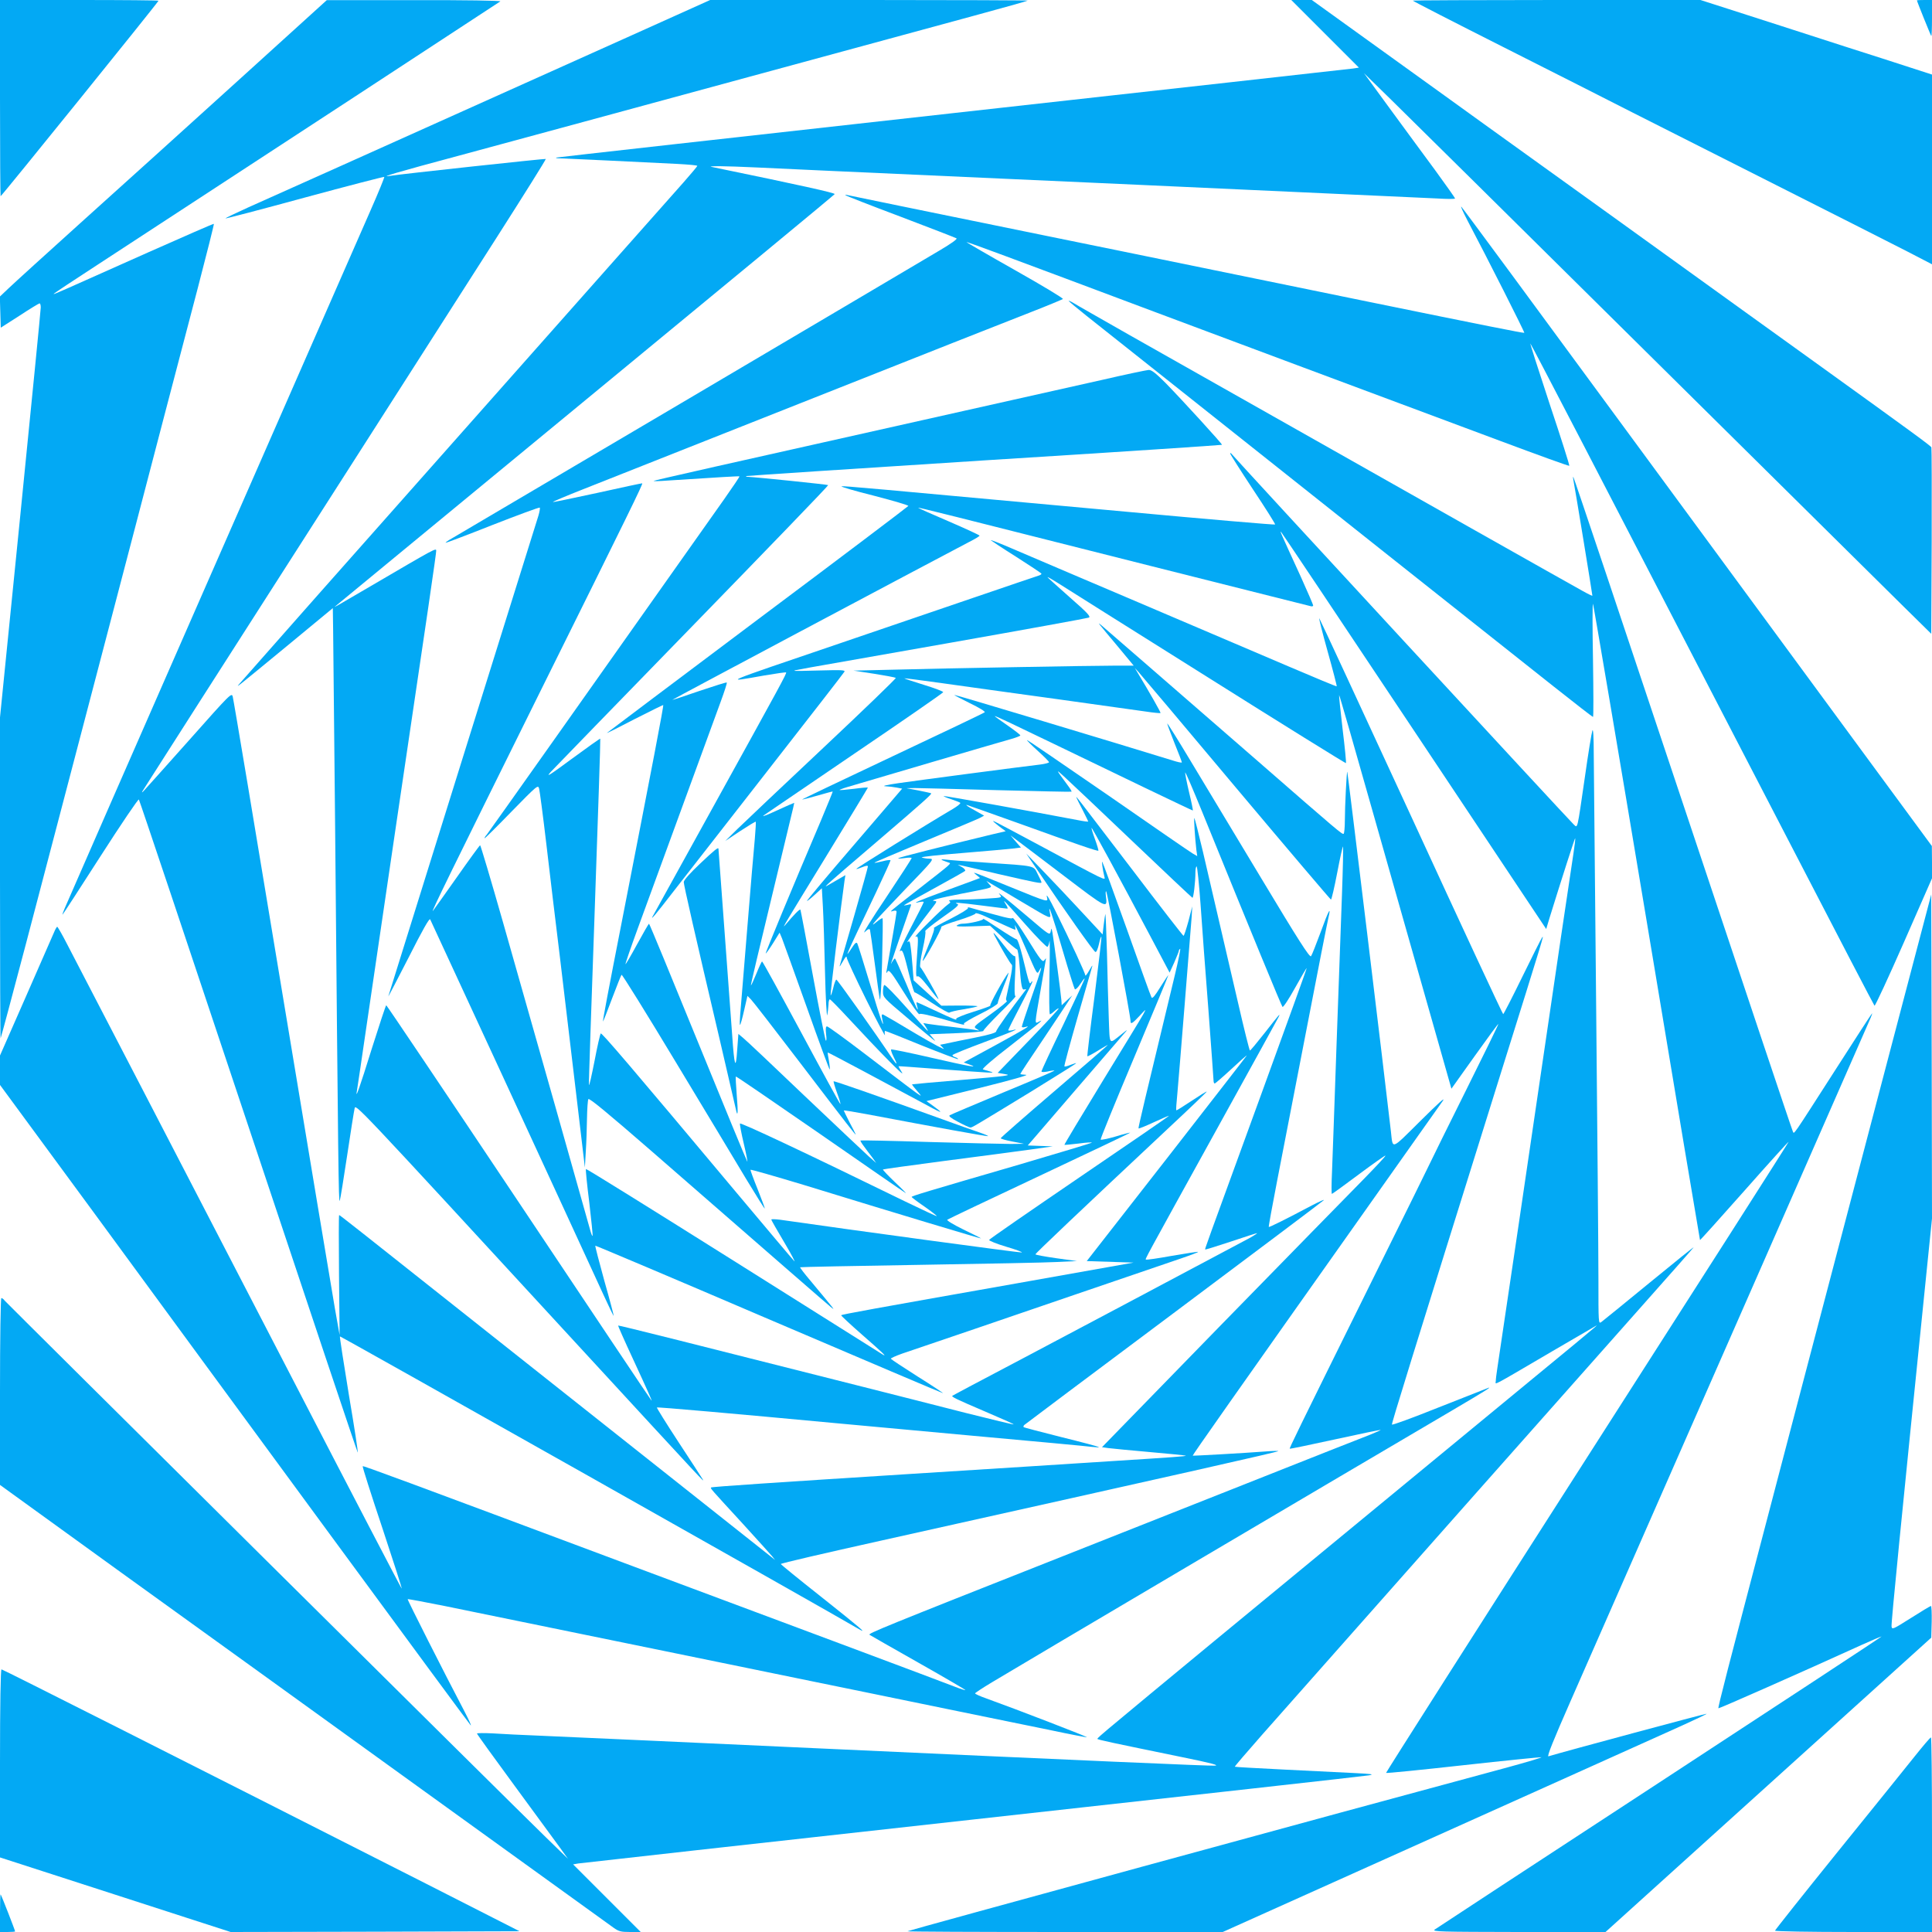
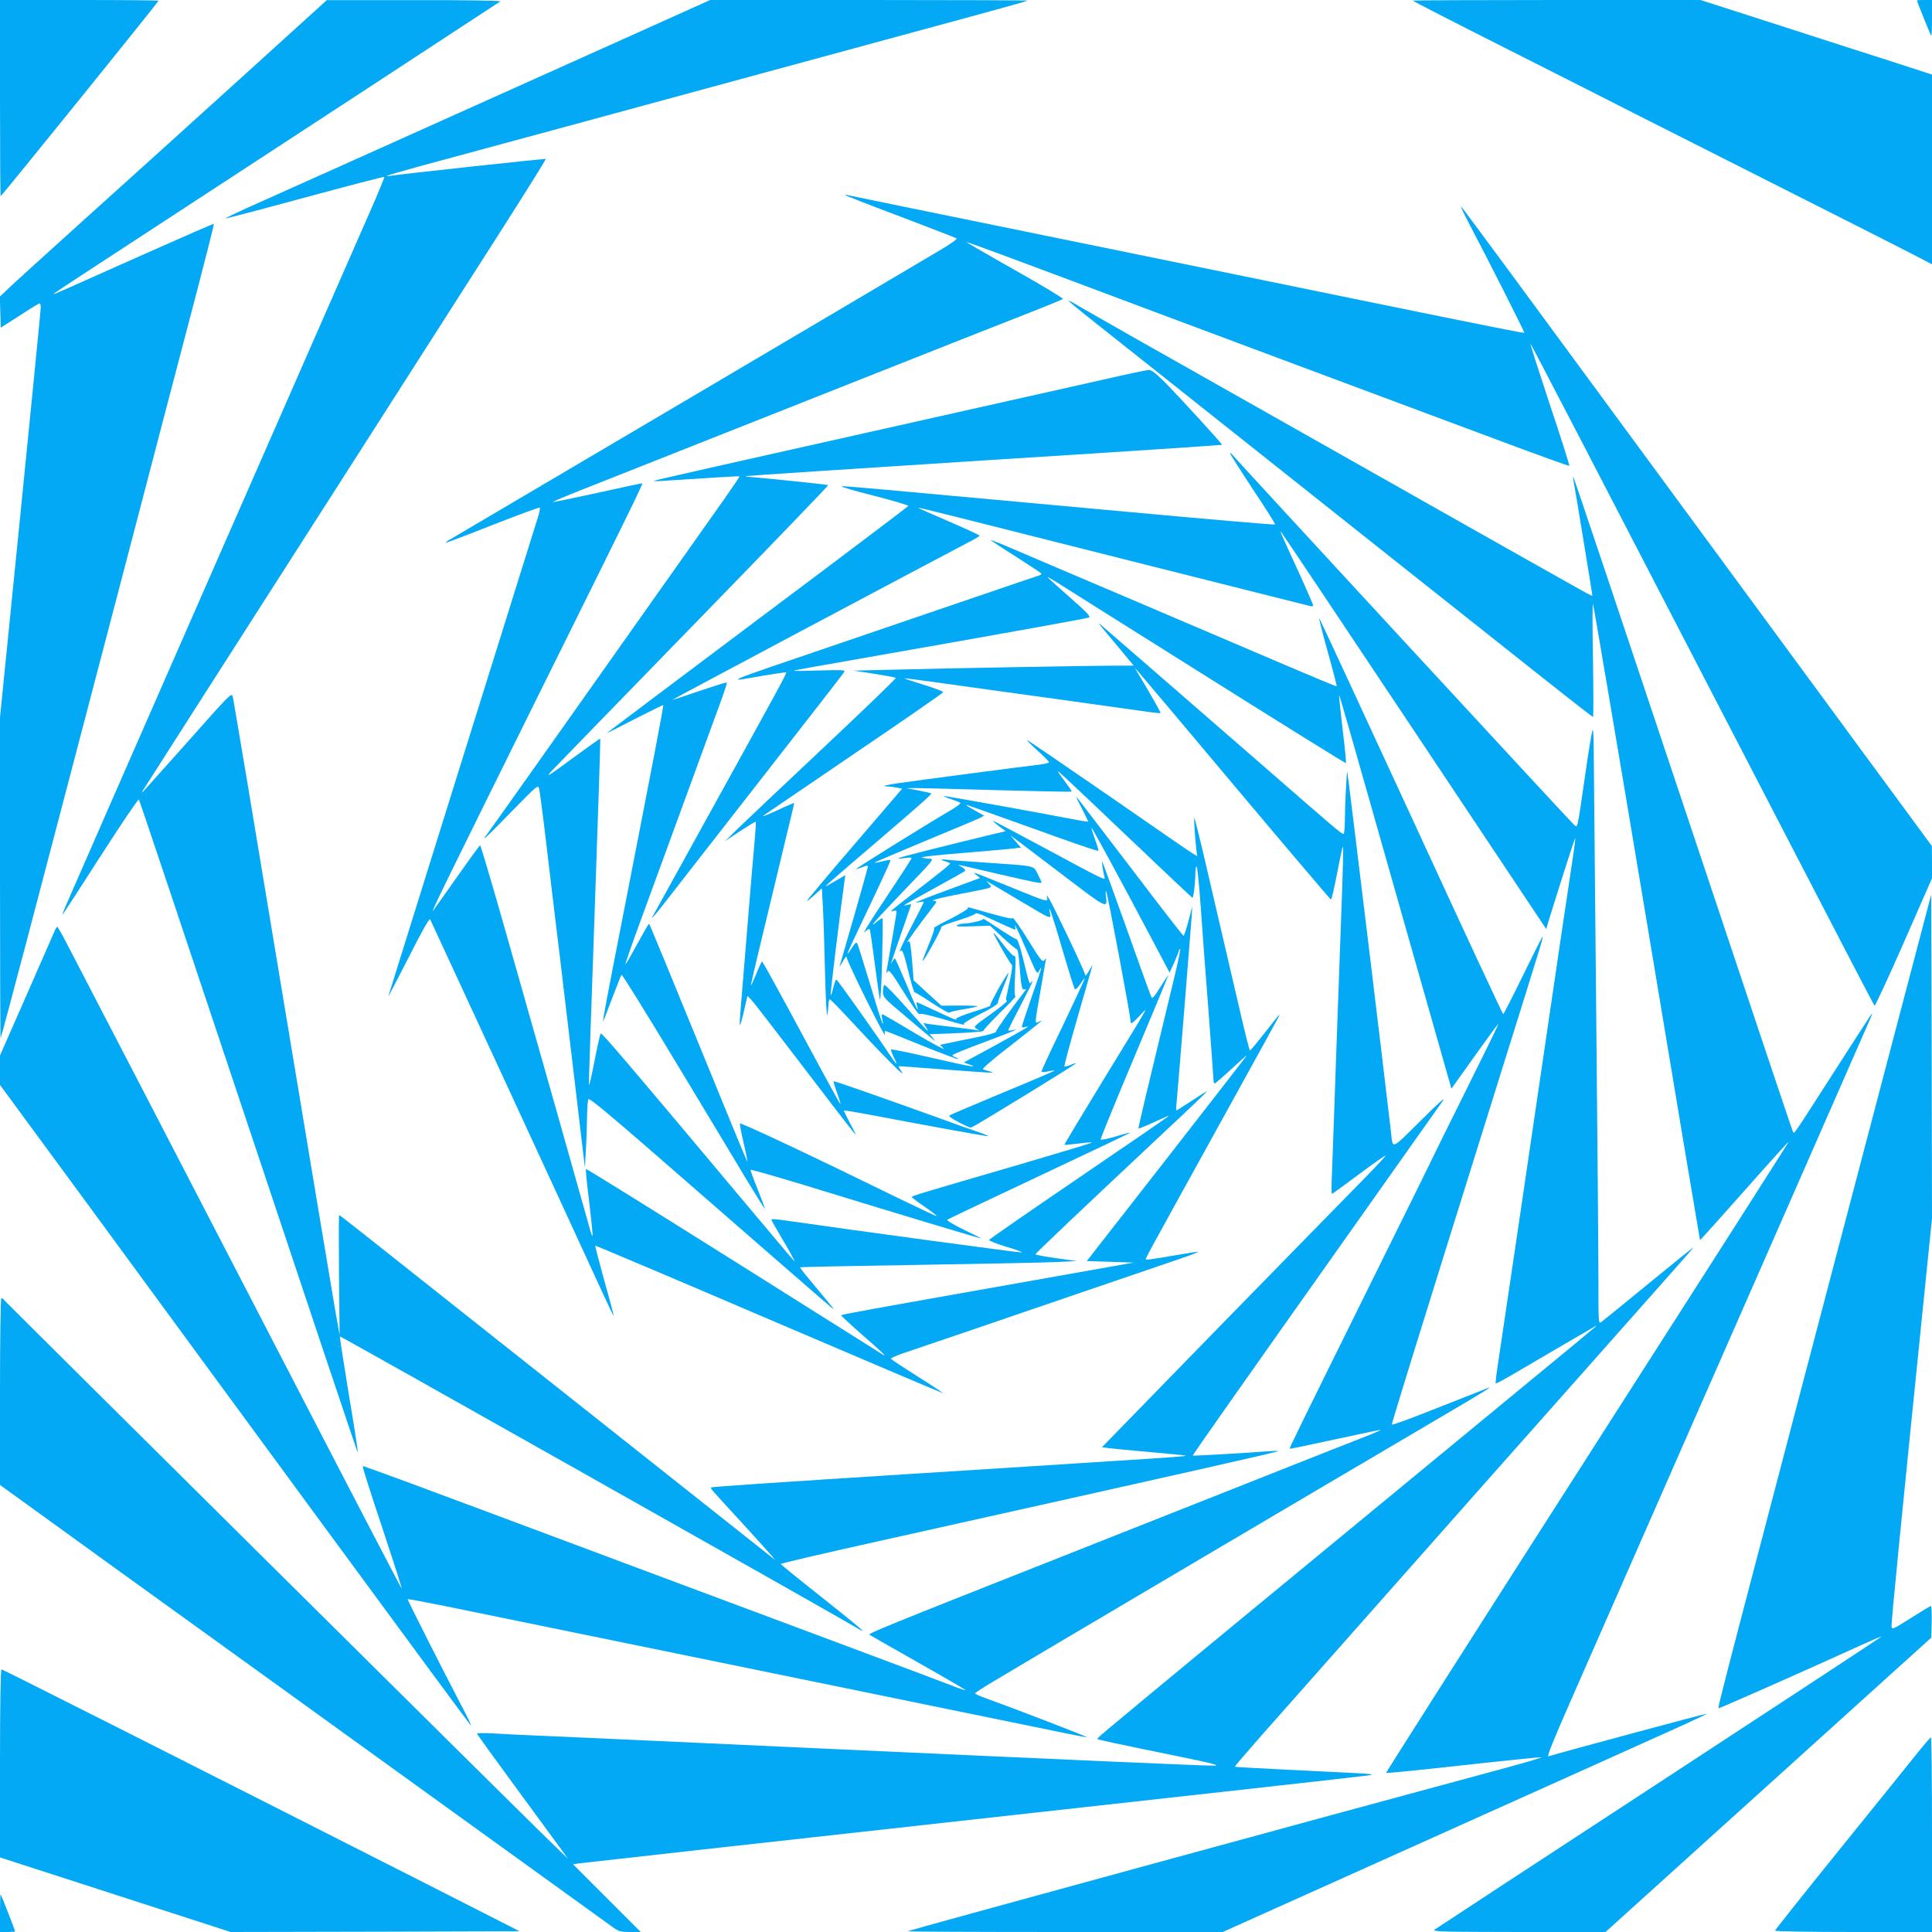
<svg xmlns="http://www.w3.org/2000/svg" version="1.0" width="1280pt" height="1280pt" viewBox="0 0 1280 1280" preserveAspectRatio="xMidYMid meet">
  <g transform="translate(0,1280) scale(0.1,-0.1)" fill="#03a9f4" stroke="none">
    <path d="M0 12150 c0 -357 2 -650 4 -650 6 0 1046 1287 1046 1295 0 3 -236 5 -525 5 l-525 0 0 -650z" />
    <path d="M1585 12273 c-319 -289 -780 -706 -1025 -926 -245 -221 -471 -426 -503 -457 l-58 -55 3 -103 3 -103 125 80 c68 45 128 81 132 81 5 0 8 -12 8 -27 0 -16 -61 -633 -135 -1372 l-135 -1344 0 -1065 c0 -586 2 -1063 4 -1061 2 2 77 281 166 619 89 338 183 698 210 800 27 102 99 376 160 610 61 234 147 560 190 725 43 165 118 449 165 630 48 182 136 519 196 750 61 231 160 609 220 839 60 230 108 421 106 423 -2 2 -197 -83 -433 -188 -584 -261 -627 -280 -629 -277 -2 2 133 91 299 199 972 634 2652 1733 2661 1740 5 5 -240 9 -570 8 l-580 0 -580 -526z" />
    <path d="M4185 12566 c-1939 -871 -2398 -1077 -2538 -1139 -86 -39 -155 -72 -153 -74 2 -2 239 60 525 138 287 78 524 139 527 137 2 -3 -39 -104 -92 -224 -270 -615 -1950 -4446 -2025 -4621 -10 -24 -17 -43 -15 -43 2 0 115 174 251 386 136 212 251 382 255 377 4 -4 330 -978 725 -2163 395 -1185 721 -2159 725 -2163 4 -4 -22 166 -58 378 -35 213 -62 388 -60 391 4 3 3221 -1811 3438 -1939 60 -35 17 2 -255 218 -143 113 -261 209 -262 213 -2 4 295 73 660 154 2038 454 2629 587 2636 594 3 2 -33 2 -80 -2 -160 -12 -484 -30 -487 -28 -3 2 259 375 1196 1699 234 330 440 623 460 650 23 33 -26 -11 -145 -129 -202 -200 -184 -193 -198 -71 -35 310 -286 2379 -289 2382 -4 5 -16 -231 -16 -323 0 -46 -4 -85 -8 -88 -9 -6 -34 15 -566 479 -579 503 -1019 886 -1041 904 -19 15 -19 15 -4 -4 8 -11 62 -75 118 -142 l102 -123 -123 0 c-156 0 -1142 -18 -1478 -27 l-255 -6 137 -21 c75 -12 139 -24 143 -27 3 -4 -214 -213 -482 -465 -268 -252 -524 -494 -568 -537 l-80 -79 99 66 c55 36 101 64 103 62 2 -2 -1 -52 -6 -112 -6 -60 -29 -332 -51 -604 -22 -272 -43 -525 -46 -562 -3 -38 -4 -68 -1 -68 3 0 15 43 27 96 l22 96 23 -23 c13 -13 157 -199 321 -414 325 -426 379 -495 373 -480 -2 6 -21 43 -42 82 -20 40 -37 74 -37 76 0 2 66 -9 148 -24 461 -87 805 -150 808 -146 2 2 -24 13 -59 25 -34 11 -143 50 -242 86 -447 161 -719 256 -722 252 -2 -2 8 -36 22 -75 15 -40 25 -74 23 -76 -2 -2 -118 210 -258 471 -140 260 -257 474 -261 474 -3 0 -20 -36 -38 -81 -18 -44 -34 -79 -36 -77 -2 2 59 260 135 573 76 314 141 585 145 603 l7 33 -34 -14 c-18 -8 -69 -31 -113 -51 -44 -20 -69 -28 -55 -18 13 9 286 195 605 412 320 217 583 399 584 404 1 5 -57 27 -129 49 -71 22 -129 41 -128 43 2 1 113 -13 248 -32 135 -19 472 -66 750 -104 278 -39 548 -77 600 -84 52 -8 97 -12 99 -10 3 3 -75 140 -150 264 l-21 35 23 -25 c13 -14 305 -360 647 -768 343 -408 627 -742 630 -742 4 0 23 82 42 181 19 100 36 176 38 170 2 -7 -1 -148 -7 -314 -6 -166 -22 -615 -36 -997 -13 -382 -27 -761 -30 -842 -4 -82 -4 -148 -1 -148 3 0 83 58 178 129 95 71 175 127 177 125 3 -3 -65 -75 -150 -162 -85 -86 -509 -520 -942 -963 l-786 -807 42 -6 c23 -3 146 -15 272 -26 127 -11 235 -22 240 -24 13 -4 -91 -11 -485 -36 -173 -11 -418 -27 -545 -35 -126 -8 -482 -31 -790 -50 -883 -56 -1319 -85 -1324 -90 -5 -6 -8 -3 210 -240 96 -105 183 -202 194 -215 l20 -25 -20 16 c-11 9 -366 290 -790 626 -423 335 -934 740 -1135 899 -837 664 -939 744 -943 744 -3 0 -3 -179 -1 -397 l4 -398 -31 175 c-17 96 -174 1041 -350 2100 -175 1059 -322 1938 -327 1954 -7 29 -14 22 -291 -290 -156 -175 -291 -326 -299 -334 -13 -13 -14 -13 -7 0 5 8 176 276 380 595 518 808 1567 2448 1964 3069 182 285 330 521 327 523 -3 3 -961 -100 -1031 -112 -80 -13 42 23 460 135 248 67 621 168 830 225 209 57 697 190 1085 295 388 105 802 218 920 250 118 32 375 102 570 155 195 53 356 98 359 101 2 2 -470 4 -1050 4 l-1054 0 -520 -234z" />
-     <path d="M8779 12576 l224 -224 -39 -6 c-22 -3 -1216 -136 -2654 -296 -1438 -160 -2619 -292 -2625 -294 -5 -3 6 -5 25 -5 38 -1 563 -26 778 -37 72 -4 132 -9 132 -13 0 -3 -42 -53 -93 -111 -51 -58 -624 -703 -1272 -1435 -996 -1123 -1539 -1737 -1664 -1880 -34 -39 -41 -44 309 244 l305 252 2 -138 c1 -76 7 -653 13 -1283 21 -2306 23 -2524 31 -2505 4 11 26 146 49 300 23 154 45 293 49 309 8 33 -32 76 1450 -1534 910 -988 867 -942 856 -920 -5 8 -75 118 -158 243 -82 125 -147 230 -145 232 4 4 503 -40 1198 -105 58 -5 449 -41 870 -80 421 -38 788 -72 815 -76 28 -3 48 -4 45 -1 -3 3 -115 33 -249 66 -134 34 -247 63 -249 66 -3 3 -1 9 4 14 5 5 450 338 989 741 539 403 987 740 995 748 8 8 -28 -8 -80 -35 -171 -91 -281 -145 -284 -142 -2 2 23 139 55 304 32 165 119 615 194 1000 74 385 140 720 146 744 20 84 1 50 -51 -94 -30 -80 -58 -152 -64 -160 -9 -11 -84 107 -331 518 -176 292 -387 643 -469 779 -82 137 -151 247 -153 245 -1 -2 20 -59 47 -127 28 -68 50 -127 50 -131 0 -4 -28 2 -62 13 -335 104 -1443 437 -1445 434 -2 -2 45 -26 103 -55 62 -30 103 -55 98 -60 -5 -5 -280 -136 -611 -292 -331 -156 -601 -285 -599 -286 1 -1 47 10 102 26 54 16 100 28 101 27 1 -1 -34 -87 -78 -192 -189 -444 -369 -877 -366 -881 2 -1 24 29 48 67 l44 71 16 -38 c8 -21 82 -226 164 -456 81 -229 150 -415 152 -413 2 2 0 28 -5 57 -6 30 -9 55 -8 56 2 2 414 -218 664 -353 45 -25 82 -43 82 -40 0 3 -21 20 -46 38 l-46 33 348 86 c209 52 334 87 312 88 -21 1 -38 3 -38 6 0 3 69 108 153 232 83 125 161 241 171 258 l20 30 -35 -32 -35 -33 -2 33 c-3 42 -51 401 -59 447 -7 34 -7 34 -12 8 -6 -25 -10 -23 -141 89 -159 135 -222 185 -197 157 17 -21 17 -21 -80 -27 -54 -4 -136 -7 -183 -7 -51 0 -80 -4 -71 -9 10 -7 9 -11 -7 -22 -41 -29 -234 -221 -216 -215 18 6 19 1 9 -133 -8 -106 -7 -137 2 -130 8 7 29 -13 74 -70 34 -45 64 -81 66 -81 8 0 -107 203 -119 211 -6 4 0 51 15 120 14 62 22 116 17 119 -5 3 45 43 111 90 96 67 117 86 102 91 -30 12 2 10 167 -11 85 -11 159 -20 164 -20 4 0 1 11 -8 25 -9 14 -15 25 -12 25 2 0 66 -70 141 -156 76 -86 141 -152 145 -147 5 4 11 22 13 38 3 17 3 -86 0 -227 -3 -142 -2 -258 3 -258 4 0 18 10 31 22 13 12 25 19 27 17 3 -2 -87 -99 -200 -216 l-204 -211 52 -9 c45 -7 0 -13 -282 -37 -184 -15 -336 -29 -337 -30 -2 -2 14 -22 35 -46 43 -51 66 -68 -360 257 -125 95 -232 173 -239 173 -8 0 -10 -15 -6 -52 4 -28 3 -47 -2 -42 -4 5 -43 200 -86 434 -43 234 -80 429 -82 433 -4 7 -43 -33 -101 -102 -25 -29 -6 2 272 456 152 248 276 453 276 455 0 2 -42 -1 -92 -8 -51 -6 -95 -10 -96 -8 -2 1 20 10 50 19 155 46 966 285 1091 320 31 9 57 19 57 23 0 4 -38 33 -85 66 -47 32 -85 60 -85 62 0 4 137 -61 385 -181 390 -189 923 -445 928 -445 2 0 -9 55 -25 121 -16 67 -27 126 -26 131 2 5 52 -112 112 -259 336 -826 526 -1287 533 -1294 5 -4 42 52 83 126 41 74 76 133 77 131 2 -1 -132 -371 -296 -822 -387 -1061 -379 -1038 -376 -1042 2 -2 78 22 169 52 92 31 170 56 174 56 4 0 -15 -13 -43 -29 -43 -24 -1575 -837 -1865 -989 -58 -31 -107 -57 -110 -59 -8 -7 21 -21 217 -105 106 -45 191 -83 189 -85 -2 -2 -147 33 -322 77 -175 45 -476 121 -669 170 -1126 285 -1627 411 -1630 408 -1 -2 42 -100 97 -218 106 -229 128 -280 125 -280 -2 0 -396 589 -877 1310 -481 720 -878 1310 -881 1310 -3 0 -45 -127 -94 -282 -84 -270 -113 -351 -100 -283 3 17 30 199 60 405 30 206 118 803 195 1325 216 1455 270 1826 270 1846 0 20 -5 17 -425 -229 -246 -144 -253 -148 -245 -140 3 3 748 617 1655 1364 908 748 1653 1363 1655 1368 4 8 -233 60 -790 175 -45 9 -45 9 25 10 39 0 156 -4 260 -9 225 -11 139 -7 2510 -114 1029 -47 1923 -88 1988 -91 64 -4 117 -4 117 0 0 4 -60 89 -133 189 -74 99 -209 285 -302 411 l-168 230 184 -180 c101 -99 859 -848 1684 -1665 825 -816 1588 -1571 1695 -1677 l195 -192 3 612 c1 337 0 617 -2 623 -4 10 -113 90 -756 553 -118 85 -325 234 -460 331 -135 97 -542 391 -905 652 -363 261 -741 533 -840 604 -99 72 -397 286 -662 477 l-482 347 -68 0 -68 0 224 -224z" />
    <path d="M9360 12796 c0 -3 273 -143 608 -312 334 -168 715 -362 847 -429 132 -67 560 -283 950 -480 391 -197 783 -396 873 -442 l162 -84 0 629 0 628 -142 46 c-79 26 -269 87 -423 136 -154 50 -352 114 -440 142 -88 28 -243 78 -345 111 l-184 59 -953 0 c-524 0 -953 -2 -953 -4z" />
    <path d="M12700 12798 c0 -7 91 -232 95 -236 3 -3 5 49 5 116 l0 122 -50 0 c-27 0 -50 -1 -50 -2z" />
    <path d="M5601 11507 c3 -4 167 -68 364 -142 198 -75 365 -140 372 -144 8 -4 -36 -36 -120 -85 -282 -168 -3184 -1881 -3225 -1904 -24 -13 -41 -26 -40 -28 2 -2 142 51 311 118 169 66 310 118 313 115 3 -3 -1 -27 -9 -54 -25 -77 -989 -3166 -994 -3183 -2 -8 57 106 133 254 94 186 139 265 144 255 6 -11 864 -1868 1148 -2487 36 -78 66 -141 68 -140 1 2 -26 106 -62 232 -35 127 -62 231 -60 233 1 2 519 -217 1149 -487 630 -269 1149 -490 1154 -490 4 0 -71 50 -167 110 -96 61 -176 114 -178 118 -1 4 33 19 75 34 81 27 841 286 1143 390 403 138 592 202 703 240 65 22 117 42 115 44 -2 2 -80 -10 -173 -26 -93 -17 -170 -28 -173 -25 -5 5 -21 -24 473 870 216 391 398 721 405 735 17 34 7 22 -94 -107 -49 -62 -91 -113 -95 -113 -3 0 -39 143 -79 318 -77 333 -149 642 -233 1002 -28 118 -53 217 -56 220 -5 5 4 -131 13 -209 l6 -43 -31 18 c-17 10 -270 184 -562 387 -293 202 -533 366 -535 364 -2 -2 30 -34 71 -71 41 -37 75 -71 75 -76 0 -4 -26 -11 -57 -15 -129 -15 -827 -107 -943 -124 -75 -11 -109 -19 -85 -20 22 -1 56 -5 76 -9 l36 -7 -317 -370 c-175 -203 -316 -372 -314 -374 2 -2 25 16 51 40 l48 44 7 -125 c4 -69 10 -264 14 -435 4 -170 11 -296 15 -280 3 17 7 47 8 68 0 20 4 37 9 36 4 0 58 -55 120 -122 214 -231 383 -402 358 -363 -14 22 -24 41 -23 42 1 1 110 -7 242 -17 400 -30 404 -30 365 -18 -19 5 -41 12 -48 14 -8 3 69 70 175 151 103 81 195 153 203 162 13 13 12 13 -7 3 -29 -15 -30 -26 12 214 19 110 35 202 35 204 0 3 -6 -3 -12 -12 -11 -14 -26 5 -108 138 -52 84 -98 149 -101 143 -6 -9 -58 4 -284 69 -11 3 -16 2 -12 -3 4 -5 -47 -36 -115 -71 -68 -34 -118 -62 -111 -62 7 -1 -6 -42 -33 -107 -24 -59 -43 -108 -41 -110 6 -7 129 215 123 224 -3 5 48 25 112 44 64 20 116 41 115 46 -2 6 27 -2 62 -18 36 -17 95 -43 131 -60 36 -17 68 -30 70 -30 2 0 2 12 -2 28 -3 15 26 -46 65 -136 86 -199 81 -190 97 -161 23 42 16 15 -51 -176 -36 -103 -65 -192 -65 -197 0 -5 10 -6 23 -2 43 13 6 -9 -200 -122 l-208 -113 33 -12 c80 -28 6 -15 -242 42 -147 34 -269 59 -272 56 -3 -3 4 -23 15 -46 29 -56 26 -63 -6 -16 -105 158 -365 525 -372 525 -4 0 -14 -25 -21 -57 -8 -31 -15 -52 -17 -46 -3 8 64 556 92 757 l6 38 -48 -28 c-26 -15 -59 -34 -73 -42 -30 -17 0 10 330 292 314 269 365 315 359 320 -2 2 -40 10 -84 19 l-80 15 55 1 c30 0 275 -6 545 -14 269 -7 491 -12 494 -10 2 3 -9 21 -25 42 -81 110 -82 111 -24 58 30 -27 232 -218 449 -425 216 -206 397 -376 401 -378 7 -3 20 103 20 171 0 20 4 37 8 37 4 0 16 -114 26 -252 9 -139 33 -453 52 -698 18 -245 34 -456 34 -468 0 -13 4 -22 9 -20 5 2 55 45 110 96 56 52 101 92 101 89 0 -2 -239 -309 -530 -683 l-530 -679 155 -5 155 -5 -782 -139 c-950 -168 -1150 -204 -1155 -210 -2 -2 61 -61 141 -131 134 -117 167 -149 134 -129 -7 5 -451 284 -987 621 -536 337 -976 611 -979 608 -3 -2 7 -102 22 -221 14 -120 24 -219 22 -222 -3 -2 -10 16 -16 39 -17 64 -407 1441 -577 2037 -80 281 -149 512 -152 512 -3 0 -73 -96 -155 -213 -82 -116 -153 -216 -158 -222 -16 -17 119 258 707 1445 602 1213 685 1383 680 1388 -1 1 -134 -27 -295 -63 -162 -35 -295 -63 -297 -61 -2 2 87 40 199 84 112 44 586 232 1053 417 1410 559 1701 673 1915 757 113 44 208 84 212 87 5 4 -138 90 -317 191 -179 101 -323 185 -322 186 2 2 117 -40 257 -92 140 -52 593 -221 1005 -376 692 -259 1027 -384 2274 -849 249 -93 456 -168 458 -165 3 2 -56 188 -131 412 -74 224 -131 403 -127 398 8 -8 386 -736 1659 -3194 401 -775 615 -1185 621 -1193 4 -4 91 184 194 418 l187 426 0 107 -1 107 -456 620 c-251 341 -949 1291 -1551 2110 -602 820 -1101 1497 -1110 1505 -8 8 10 -32 40 -90 132 -250 380 -741 377 -745 -4 -3 -271 50 -1024 204 -214 44 -678 139 -1030 211 -352 72 -858 176 -1125 230 -867 177 -1271 260 -1298 266 -15 4 -25 4 -21 1z" />
    <path d="M7080 10807 c0 -3 53 -47 118 -99 64 -51 304 -241 532 -422 694 -552 2289 -1817 2562 -2033 141 -112 259 -203 262 -203 4 0 3 170 0 378 -4 207 -4 374 0 371 3 -3 164 -953 357 -2110 192 -1157 351 -2104 352 -2105 1 -1 134 146 295 328 160 181 292 327 292 323 0 -4 -601 -945 -1336 -2092 -734 -1146 -1333 -2087 -1331 -2089 3 -3 233 20 512 51 279 31 512 54 517 53 6 -2 -95 -32 -223 -67 -1163 -313 -3972 -1081 -3977 -1086 -3 -3 466 -5 1042 -5 l1047 0 737 331 c405 182 845 380 977 439 280 126 1073 482 1323 595 95 43 171 79 169 81 -2 3 -961 -255 -1048 -282 -12 -3 34 110 143 358 237 540 512 1165 1271 2893 377 858 697 1587 711 1620 15 33 23 56 18 50 -5 -5 -111 -168 -235 -362 -303 -472 -279 -437 -289 -419 -5 8 -332 986 -728 2172 -396 1186 -722 2160 -726 2163 -3 3 -3 -5 0 -19 6 -25 126 -757 126 -767 0 -2 -30 12 -67 33 -82 45 -1207 680 -2053 1159 -338 191 -766 433 -950 537 -184 105 -350 199 -367 210 -18 11 -33 17 -33 15z" />
    <path d="M7310 10285 c-151 -34 -561 -126 -910 -204 -1662 -372 -2065 -463 -2069 -467 -3 -3 38 -2 89 2 351 23 475 30 479 28 2 -2 -44 -70 -101 -151 -861 -1219 -1563 -2211 -1574 -2224 -8 -8 -14 -19 -14 -23 0 -4 80 75 177 175 175 179 178 181 185 153 4 -16 26 -182 48 -369 22 -187 62 -524 90 -750 27 -225 75 -630 107 -900 l58 -490 6 105 c4 58 7 157 8 220 1 63 5 121 9 128 6 9 128 -92 418 -344 819 -713 1159 -1010 1189 -1034 32 -26 30 -24 -134 173 -41 48 -72 89 -70 91 2 2 357 9 789 16 432 7 844 15 915 19 l130 6 -137 19 c-76 11 -138 22 -138 26 0 6 302 293 871 826 147 137 265 250 264 252 -2 2 -47 -26 -101 -62 -54 -36 -99 -64 -101 -62 -2 1 1 50 7 107 10 109 86 1054 95 1174 l4 70 -25 -97 c-15 -54 -29 -98 -33 -98 -3 0 -158 199 -343 443 -387 507 -370 485 -366 472 2 -5 20 -43 41 -82 20 -40 37 -74 37 -76 0 -2 -33 2 -72 10 -319 61 -883 162 -886 159 -2 -2 21 -12 50 -21 29 -10 56 -20 60 -24 4 -4 -18 -22 -50 -41 -185 -109 -642 -393 -639 -397 2 -2 20 4 40 12 25 10 37 12 37 4 0 -6 -41 -153 -91 -327 -51 -175 -94 -324 -96 -332 -2 -8 7 5 21 30 18 32 25 39 26 25 1 -11 59 -137 130 -280 71 -143 127 -248 123 -232 -3 15 -2 27 1 27 4 0 113 -43 242 -96 130 -52 238 -93 241 -91 2 3 -5 8 -16 12 -12 3 -21 10 -21 14 0 5 95 43 210 86 194 72 247 95 185 79 -14 -3 -25 -3 -25 1 0 4 36 76 80 160 44 84 80 156 80 161 0 5 -4 3 -9 -5 -10 -16 -12 -11 -56 170 -16 64 -33 116 -40 116 -6 0 -59 32 -119 72 -60 40 -106 69 -102 63 5 -9 -92 -32 -140 -32 -10 0 -26 -5 -34 -11 -11 -7 18 -9 102 -6 l117 4 84 -78 c47 -44 90 -79 95 -79 5 0 12 -44 16 -97 11 -148 16 -175 34 -168 11 4 12 2 5 -7 -94 -122 -193 -260 -193 -271 0 -9 -43 -22 -137 -41 -76 -15 -160 -32 -186 -38 l-49 -10 24 -25 c13 -13 -69 30 -182 97 -113 68 -211 125 -218 128 -11 4 -13 -2 -7 -29 19 -87 -12 -1 -81 232 -42 140 -80 260 -84 268 -6 11 -15 4 -35 -27 -53 -80 -56 -86 159 366 53 112 96 207 96 212 0 4 -23 2 -52 -6 -29 -7 -53 -12 -55 -10 -2 2 146 65 329 141 183 76 348 145 366 154 l32 17 -67 38 c-38 20 -59 35 -48 33 11 -3 166 -58 345 -122 385 -139 522 -186 527 -181 2 2 -8 36 -22 75 -15 40 -25 74 -23 76 3 3 182 -326 390 -719 l127 -240 31 68 c16 37 30 72 30 76 0 5 4 11 9 14 4 3 -12 -77 -36 -177 -197 -816 -243 -1010 -240 -1013 2 -3 48 16 102 41 54 25 99 44 100 43 2 -2 -265 -185 -593 -408 -327 -223 -597 -409 -599 -415 -1 -5 50 -26 114 -45 65 -19 110 -36 102 -38 -13 -2 -1102 145 -1601 217 -32 4 -58 5 -58 1 0 -4 39 -72 86 -151 47 -79 76 -135 66 -124 -11 11 -174 205 -363 430 -731 873 -913 1085 -919 1078 -4 -4 -23 -86 -41 -182 -19 -96 -35 -168 -37 -159 -2 8 16 527 38 1153 22 625 39 1139 37 1141 -2 2 -86 -58 -188 -133 -152 -112 -176 -127 -140 -87 25 27 450 464 944 972 494 508 897 925 894 928 -4 4 -470 52 -532 55 -11 0 -15 2 -10 5 6 2 716 49 1579 104 863 54 1570 101 1572 103 4 4 -259 292 -374 410 -66 66 -93 87 -112 86 -14 -1 -149 -29 -300 -64z" />
    <path d="M8150 9796 c0 -5 68 -112 151 -238 84 -126 150 -231 147 -233 -3 -3 -448 35 -989 85 -1734 159 -1864 171 -1883 168 -10 -2 85 -30 213 -62 127 -33 230 -63 229 -68 -2 -4 -450 -343 -997 -752 -546 -410 -996 -748 -1000 -752 -3 -4 79 37 182 91 104 53 190 95 191 94 4 -5 -67 -374 -274 -1434 -89 -454 -128 -660 -125 -663 1 -1 28 66 59 150 32 84 60 156 64 160 4 3 165 -256 357 -575 193 -320 404 -670 469 -779 66 -109 121 -197 123 -195 1 2 -20 59 -47 127 -28 69 -49 127 -48 130 2 3 163 -43 358 -102 608 -187 1170 -356 1170 -353 0 2 -53 28 -117 59 -65 32 -112 60 -107 65 5 4 280 135 612 291 331 156 601 284 600 286 -2 1 -46 -10 -98 -26 -52 -15 -96 -24 -98 -20 -2 5 98 250 222 544 124 295 226 540 226 544 0 4 -23 -31 -52 -77 -37 -60 -53 -79 -59 -69 -5 8 -78 212 -164 454 -86 241 -159 441 -162 444 -5 5 2 -50 14 -99 7 -27 20 -33 -427 207 -322 172 -326 175 -302 153 13 -11 35 -29 49 -39 l26 -19 -94 -22 c-306 -74 -613 -151 -618 -157 -3 -3 15 -3 42 1 26 4 47 4 47 0 0 -4 -77 -123 -171 -264 -95 -141 -158 -243 -141 -227 23 22 33 25 36 15 2 -8 16 -106 31 -219 15 -113 30 -221 34 -240 4 -20 11 83 15 248 4 156 6 286 3 288 -2 3 -20 -8 -38 -23 -65 -54 -6 12 190 217 189 196 192 200 159 201 -18 0 -41 4 -51 8 -10 4 113 17 275 30 161 13 313 27 337 30 l45 6 -35 40 -34 40 40 -30 c22 -16 163 -123 313 -237 289 -220 290 -221 279 -136 -3 22 -2 37 2 32 8 -9 161 -825 161 -857 0 -26 10 -21 63 36 59 63 78 97 -242 -426 -144 -236 -261 -430 -259 -432 2 -1 45 3 96 9 51 7 89 9 85 5 -5 -3 -219 -68 -478 -144 -626 -182 -715 -209 -715 -215 0 -3 38 -32 85 -64 47 -33 83 -61 81 -63 -1 -2 -95 42 -207 96 -659 322 -1094 527 -1097 517 -1 -7 10 -67 26 -134 16 -67 26 -120 23 -118 -3 2 -150 358 -326 790 -176 432 -322 786 -325 786 -3 0 -38 -61 -79 -136 -40 -74 -75 -133 -77 -132 -2 2 34 107 80 233 112 307 493 1348 550 1504 25 68 44 126 41 129 -2 3 -84 -23 -182 -56 -97 -34 -178 -60 -179 -59 -2 2 1714 914 1968 1047 38 19 68 38 68 41 0 4 -92 46 -205 95 -113 48 -204 89 -202 90 3 3 173 -40 1542 -386 303 -76 660 -166 795 -200 135 -34 253 -63 263 -66 9 -3 17 -1 17 5 0 5 -37 90 -81 188 -137 299 -141 308 -131 298 5 -5 403 -599 883 -1320 l873 -1310 21 70 c79 255 169 535 171 532 2 -2 -3 -46 -11 -98 -8 -52 -46 -308 -85 -569 -195 -1330 -411 -2792 -420 -2846 -5 -33 -10 -71 -10 -83 0 -26 -47 -50 375 197 154 90 285 166 290 169 15 7 37 25 -1259 -1042 -1029 -847 -1703 -1403 -1973 -1629 -40 -33 -73 -63 -73 -66 0 -6 87 -24 564 -122 192 -39 247 -54 215 -56 -39 -2 -805 31 -2809 123 -671 31 -1351 62 -1650 75 -124 5 -271 12 -327 16 -57 3 -103 2 -103 -1 0 -4 111 -158 247 -343 136 -186 272 -371 302 -412 l54 -75 -144 140 c-181 175 -3569 3536 -3588 3558 -7 10 -17 17 -22 17 -5 0 -9 -271 -9 -619 l0 -619 802 -580 c442 -318 1348 -972 2013 -1452 666 -480 1228 -886 1249 -901 35 -25 49 -29 110 -29 l71 0 -224 224 -224 224 34 6 c19 3 1195 134 2614 291 1419 157 2600 288 2625 293 37 7 20 9 -95 15 -77 4 -286 14 -465 23 -179 9 -327 17 -329 19 -2 2 80 97 181 212 749 847 2186 2469 2483 2803 198 223 367 414 375 425 8 10 -121 -94 -288 -231 -167 -137 -312 -255 -323 -263 -19 -13 -19 -9 -19 285 0 165 -7 974 -15 1799 -8 825 -15 1581 -16 1680 0 116 -4 171 -9 155 -5 -14 -28 -153 -50 -310 -52 -358 -47 -336 -73 -313 -27 24 -2238 2419 -2264 2452 -7 9 -13 12 -13 7z" />
    <path d="M6564 9221 c3 -3 79 -54 170 -111 91 -58 166 -108 166 -111 0 -4 -8 -9 -17 -12 -10 -3 -205 -69 -433 -147 -228 -78 -626 -214 -885 -302 -805 -274 -778 -262 -500 -213 76 13 141 22 143 20 6 -5 -32 -74 -491 -905 -214 -388 -392 -709 -395 -715 -12 -24 32 29 133 160 60 77 339 435 620 795 281 360 515 661 519 669 8 12 -17 13 -163 9 -95 -3 -170 -4 -168 -2 4 5 -62 -7 1047 188 487 86 893 160 903 164 16 6 -6 30 -127 136 -80 71 -146 130 -146 132 0 3 28 -13 63 -35 34 -22 478 -301 986 -620 508 -320 926 -579 928 -577 3 2 -7 104 -22 226 -14 122 -25 224 -23 225 2 2 104 -353 227 -788 124 -436 290 -1023 371 -1306 l146 -514 154 216 c85 119 155 215 157 213 2 -2 -96 -202 -217 -445 -121 -243 -220 -443 -220 -445 0 -2 -188 -383 -418 -847 -489 -988 -530 -1073 -527 -1077 1 -2 137 26 301 62 164 36 299 64 301 62 2 -1 -30 -15 -69 -31 -40 -15 -422 -166 -848 -335 -426 -169 -959 -380 -1185 -469 -1202 -475 -1297 -514 -1284 -522 8 -5 154 -89 326 -186 172 -97 311 -179 309 -180 -2 -2 -32 7 -67 21 -35 14 -397 150 -804 302 -407 152 -999 373 -1315 491 -1564 585 -1803 673 -1807 669 -3 -3 56 -188 131 -412 74 -224 132 -403 127 -398 -5 5 -332 632 -726 1394 -733 1415 -1379 2662 -1489 2872 -33 65 -64 118 -67 118 -3 0 -13 -17 -21 -37 -9 -21 -93 -213 -187 -427 l-171 -389 0 -97 0 -98 627 -853 c344 -470 1042 -1421 1551 -2114 509 -693 932 -1267 940 -1275 8 -8 -10 32 -40 90 -133 253 -380 741 -377 745 3 2 114 -19 249 -46 620 -127 1919 -393 2045 -419 77 -16 253 -52 390 -80 138 -28 327 -67 420 -86 94 -19 343 -71 555 -114 212 -43 485 -99 606 -124 122 -26 228 -46 235 -46 12 1 -476 189 -668 258 -40 14 -73 29 -73 33 0 3 51 37 113 74 190 115 2344 1387 3052 1803 231 136 271 162 225 143 -14 -5 -160 -63 -325 -128 -165 -66 -301 -116 -303 -111 -3 7 113 382 726 2343 286 913 282 902 269 884 -7 -9 -66 -127 -132 -262 -66 -135 -123 -246 -126 -246 -3 -1 -277 587 -608 1307 -332 719 -606 1311 -610 1315 -5 5 20 -94 55 -219 35 -125 62 -229 60 -231 -2 -2 -144 57 -317 131 -173 74 -622 265 -999 426 -377 160 -751 320 -833 355 -81 35 -145 60 -143 56z" />
-     <path d="M4637 7077 c-64 -60 -108 -110 -107 -121 0 -19 75 -349 240 -1051 54 -231 101 -435 105 -453 13 -63 16 -24 6 94 -5 66 -8 120 -6 122 2 2 252 -169 557 -380 304 -211 560 -388 568 -392 8 -5 -23 27 -70 71 -47 45 -83 83 -80 85 3 2 187 28 410 57 223 29 475 62 560 74 l155 22 -83 3 -83 3 33 38 c18 21 156 181 307 357 151 175 286 332 300 348 25 28 23 28 -17 -5 -88 -69 -79 -80 -86 103 -3 90 -9 285 -12 433 -4 149 -9 265 -11 259 -2 -7 -7 -40 -11 -74 l-7 -61 -142 153 c-78 84 -192 205 -253 268 l-111 115 78 -115 c178 -264 369 -534 380 -537 7 -3 16 19 24 53 7 32 14 53 16 47 2 -5 -19 -185 -46 -398 -28 -214 -49 -391 -47 -393 2 -2 34 15 70 37 36 23 66 39 66 38 0 -2 -160 -140 -355 -307 -195 -167 -355 -307 -355 -311 0 -4 35 -14 78 -22 l77 -15 -90 -1 c-49 0 -292 6 -540 13 -247 8 -452 12 -454 10 -2 -2 8 -19 23 -39 14 -19 38 -52 54 -72 l27 -38 -51 45 c-27 25 -219 205 -425 401 -205 196 -388 369 -406 383 l-31 26 -8 -107 c-9 -138 -19 -109 -33 97 -6 85 -29 397 -51 694 -22 296 -40 540 -40 542 0 14 -27 -8 -123 -99z" />
    <path d="M6245 7100 c11 -4 28 -11 38 -14 22 -7 33 3 -203 -181 -192 -150 -192 -149 -162 -140 15 4 22 2 22 -7 0 -11 -43 -260 -65 -383 -5 -25 -4 -27 5 -12 10 15 25 -4 108 -137 53 -85 99 -150 103 -145 4 7 59 -5 147 -30 151 -44 156 -45 148 -33 -2 4 47 34 110 65 63 31 114 63 114 70 0 8 18 58 40 113 22 54 36 94 31 89 -24 -26 -128 -214 -120 -217 6 -2 -44 -20 -111 -41 -68 -21 -118 -42 -115 -47 8 -13 -14 -4 -149 59 -59 28 -110 51 -112 51 -3 0 -2 -11 2 -25 14 -54 -4 -18 -71 145 -39 93 -73 170 -76 170 -3 0 -11 -10 -18 -22 -9 -18 -10 -19 -5 -3 11 36 112 329 123 359 11 28 11 28 -16 21 -16 -4 -26 -4 -23 -2 3 3 93 54 200 112 107 59 199 110 204 115 4 4 -5 16 -20 25 l-29 16 30 -6 c17 -4 127 -29 245 -57 249 -57 280 -63 280 -54 0 4 -11 29 -25 55 -29 58 -7 53 -345 76 -124 8 -243 17 -265 20 -28 3 -34 2 -20 -5z" />
    <path d="M6469 7003 l24 -20 -29 -11 c-16 -6 -110 -40 -209 -77 -171 -63 -223 -86 -162 -71 15 3 27 3 27 0 0 -4 -39 -82 -87 -173 -47 -91 -79 -160 -70 -153 17 14 21 4 68 -185 13 -50 26 -90 29 -88 3 2 55 -30 115 -70 61 -40 112 -69 115 -64 3 4 45 15 93 22 48 8 90 17 93 20 3 3 -49 5 -116 5 l-123 -1 -92 84 -92 84 -7 90 c-4 50 -9 109 -13 133 -5 37 -7 41 -21 30 -14 -11 86 127 170 235 25 32 26 37 11 38 -40 1 25 19 182 49 215 42 201 37 178 63 l-18 21 35 -21 c19 -11 108 -63 196 -116 203 -121 198 -119 190 -76 -15 78 15 -9 84 -246 40 -137 77 -254 81 -259 4 -4 20 10 35 33 15 23 28 40 30 38 2 -2 -62 -139 -141 -305 -80 -165 -145 -305 -145 -310 0 -6 15 -6 41 -1 23 6 43 8 45 6 2 -2 -150 -67 -339 -145 -188 -79 -348 -146 -355 -151 -9 -5 8 -19 56 -44 39 -21 75 -37 81 -37 12 0 14 1 404 239 163 101 297 184 297 187 0 2 -16 -3 -37 -11 -20 -8 -38 -13 -41 -10 -3 3 37 150 88 328 51 177 95 329 97 337 2 8 -7 -5 -21 -30 -14 -25 -25 -39 -26 -31 0 14 -94 216 -200 431 -34 69 -58 110 -55 92 9 -42 26 -47 -250 65 -259 105 -245 100 -216 76z" />
    <path d="M12611 6175 c-101 -385 -278 -1058 -393 -1495 -115 -437 -247 -939 -293 -1115 -46 -176 -143 -545 -215 -820 -260 -990 -330 -1259 -325 -1263 3 -3 543 235 949 420 71 32 130 57 132 56 1 -2 -660 -436 -1469 -965 -810 -529 -1481 -969 -1492 -977 -18 -14 40 -15 556 -16 l576 0 1079 975 1079 975 3 105 c1 58 -1 105 -5 105 -4 0 -64 -36 -133 -80 -117 -74 -125 -78 -128 -56 -3 23 61 672 233 2360 l35 343 -2 1074 -3 1073 -184 -699z" />
    <path d="M6591 6598 c41 -78 103 -184 112 -189 6 -4 1 -44 -12 -105 -12 -55 -23 -107 -25 -116 -2 -9 0 -18 5 -20 5 -2 -43 -41 -107 -87 -115 -82 -117 -84 -93 -98 19 -11 20 -13 4 -9 -11 3 -81 12 -155 21 -74 8 -150 18 -169 21 l-34 6 17 -26 c9 -14 15 -26 12 -26 -2 0 -66 70 -141 155 -75 85 -141 153 -146 149 -5 -3 -9 -22 -9 -44 0 -37 5 -42 158 -171 195 -165 204 -172 174 -138 l-23 27 180 7 c100 4 179 11 176 15 -2 4 47 57 109 119 63 61 110 111 104 111 -7 0 -8 45 -3 136 5 96 4 135 -3 130 -6 -4 -38 28 -73 74 -64 82 -78 97 -58 58z" />
    <path d="M0 1117 l0 -623 288 -93 c158 -51 368 -119 467 -151 99 -32 313 -101 476 -154 l297 -96 957 2 957 3 -623 317 c-1632 828 -2801 1418 -2809 1418 -6 0 -10 -232 -10 -623z" />
    <path d="M12684 1162 c-56 -70 -286 -356 -513 -636 -226 -280 -411 -513 -411 -517 0 -5 234 -9 520 -9 l520 0 0 645 c0 355 -3 645 -7 644 -5 0 -53 -57 -109 -127z" />
    <path d="M0 127 l0 -127 50 0 c28 0 50 2 50 4 0 7 -91 241 -96 245 -2 2 -4 -53 -4 -122z" />
  </g>
</svg>